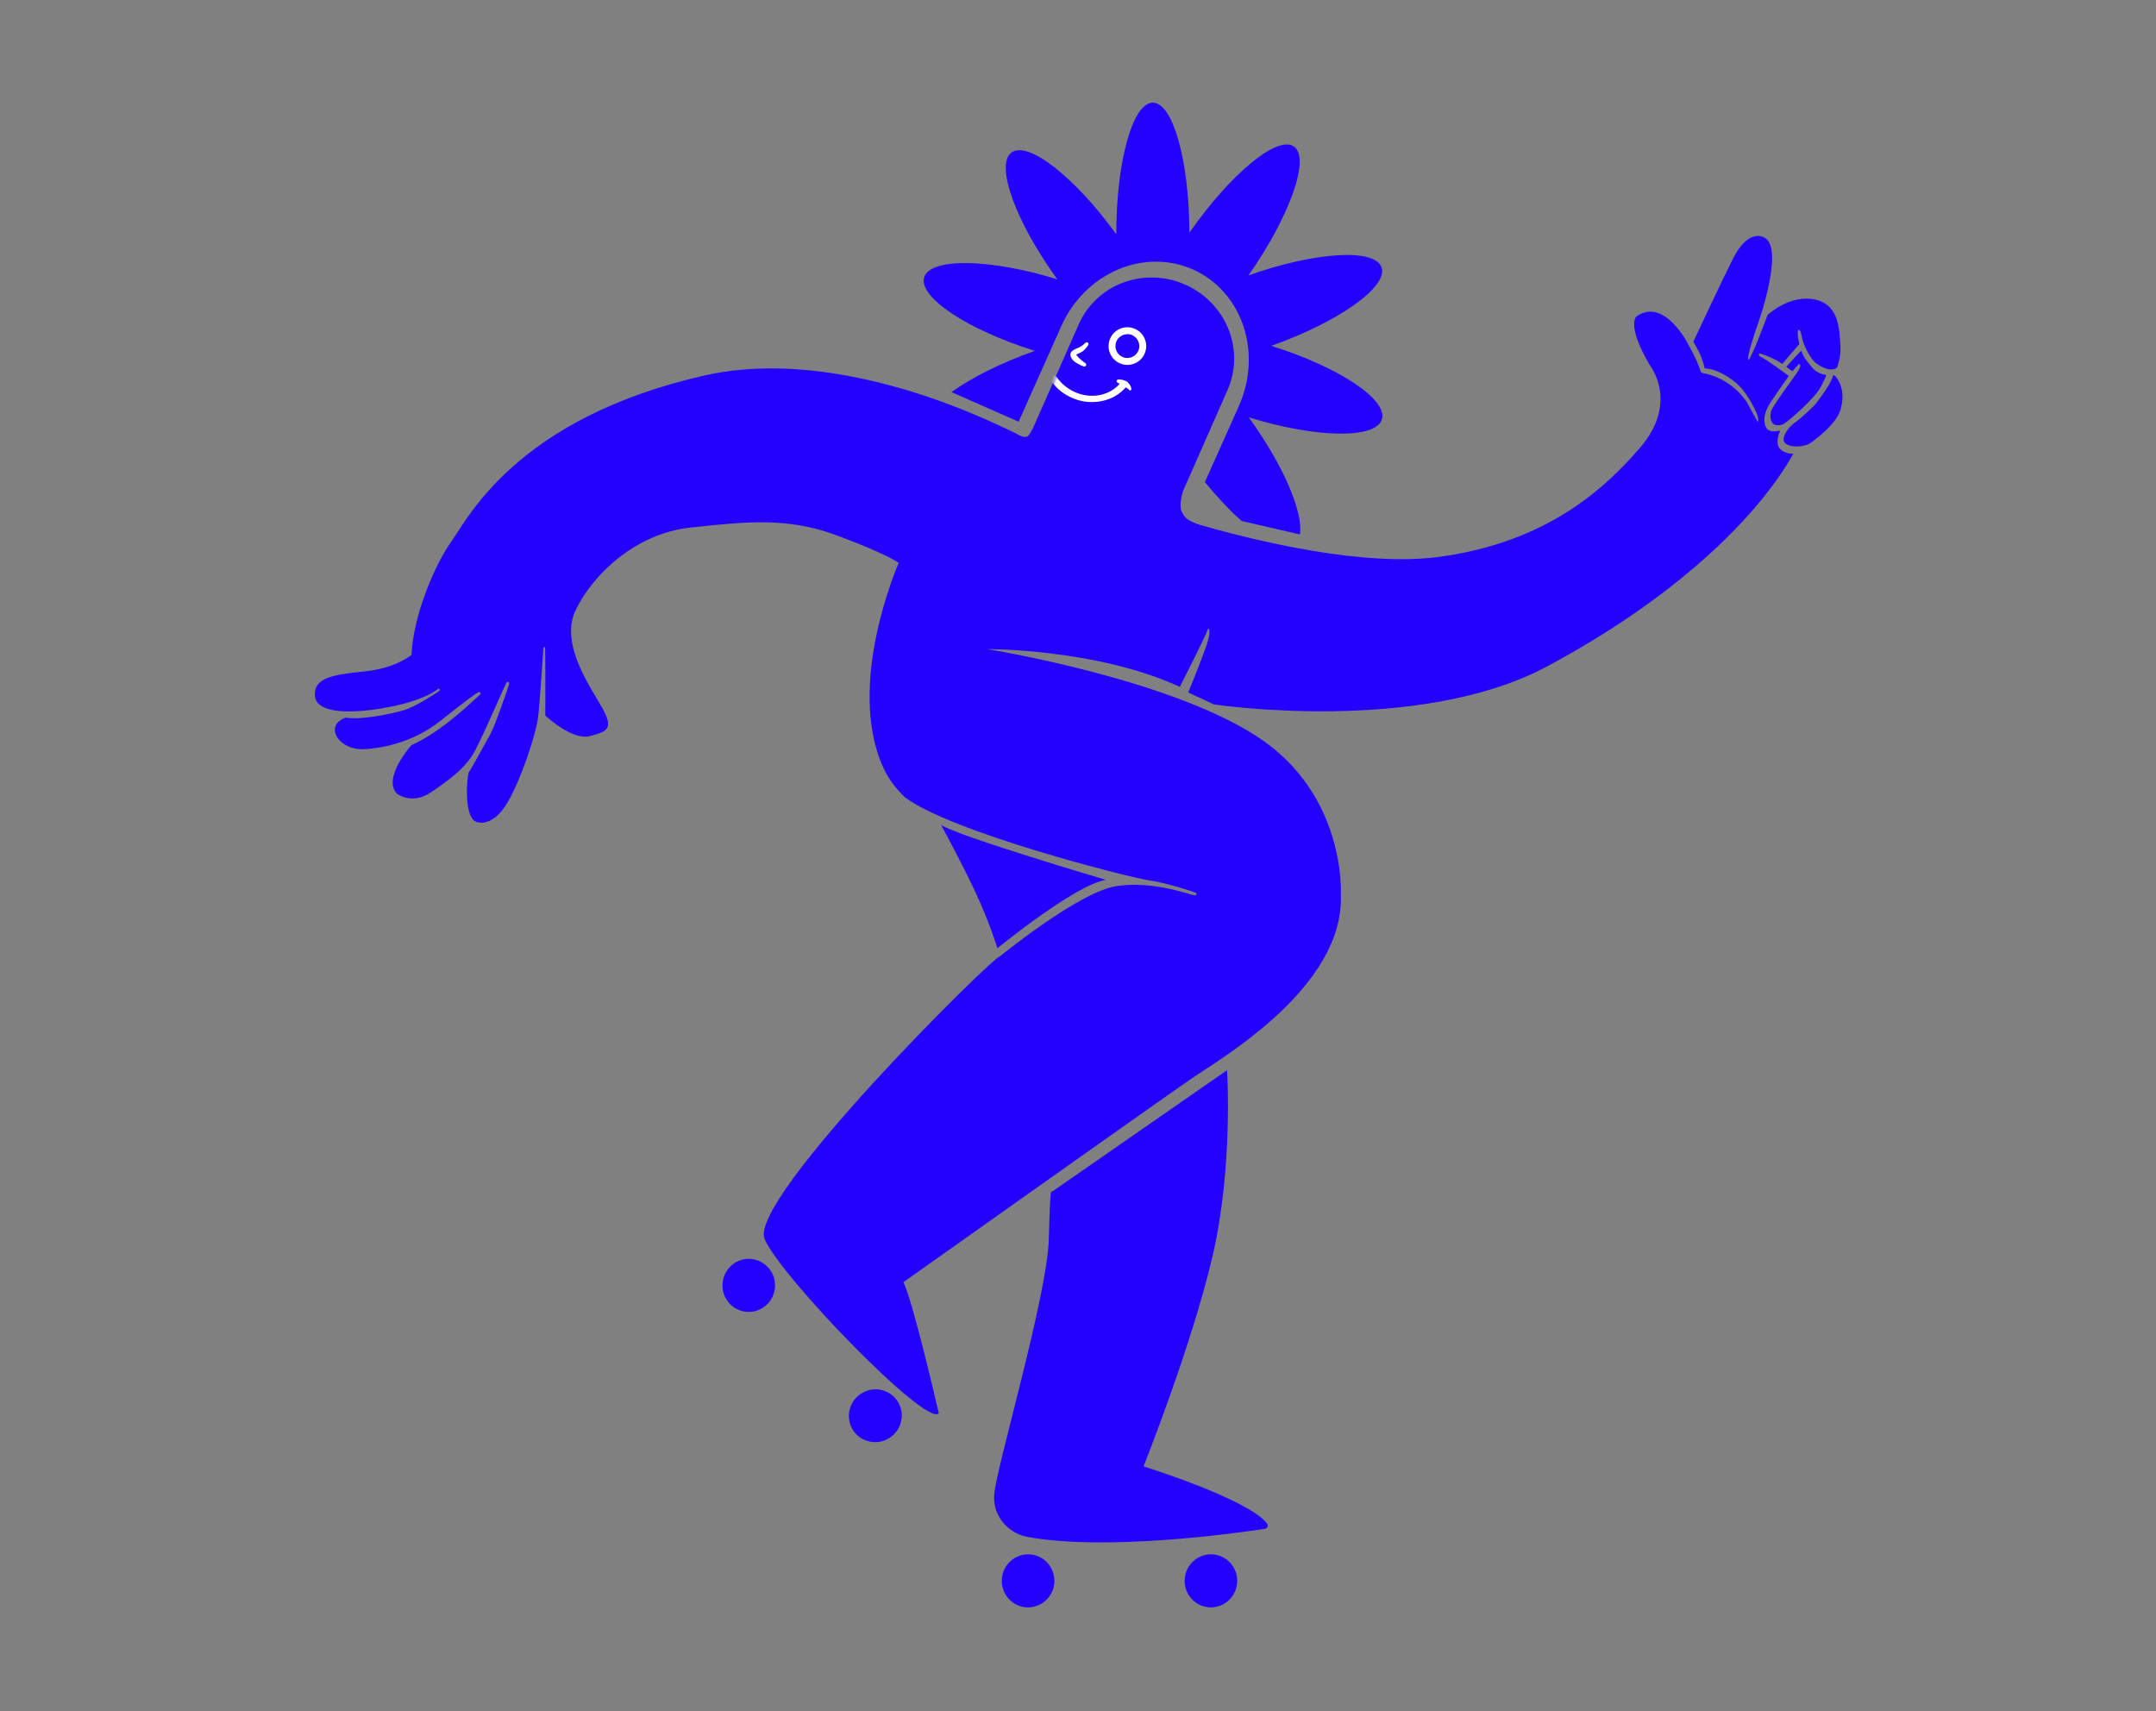
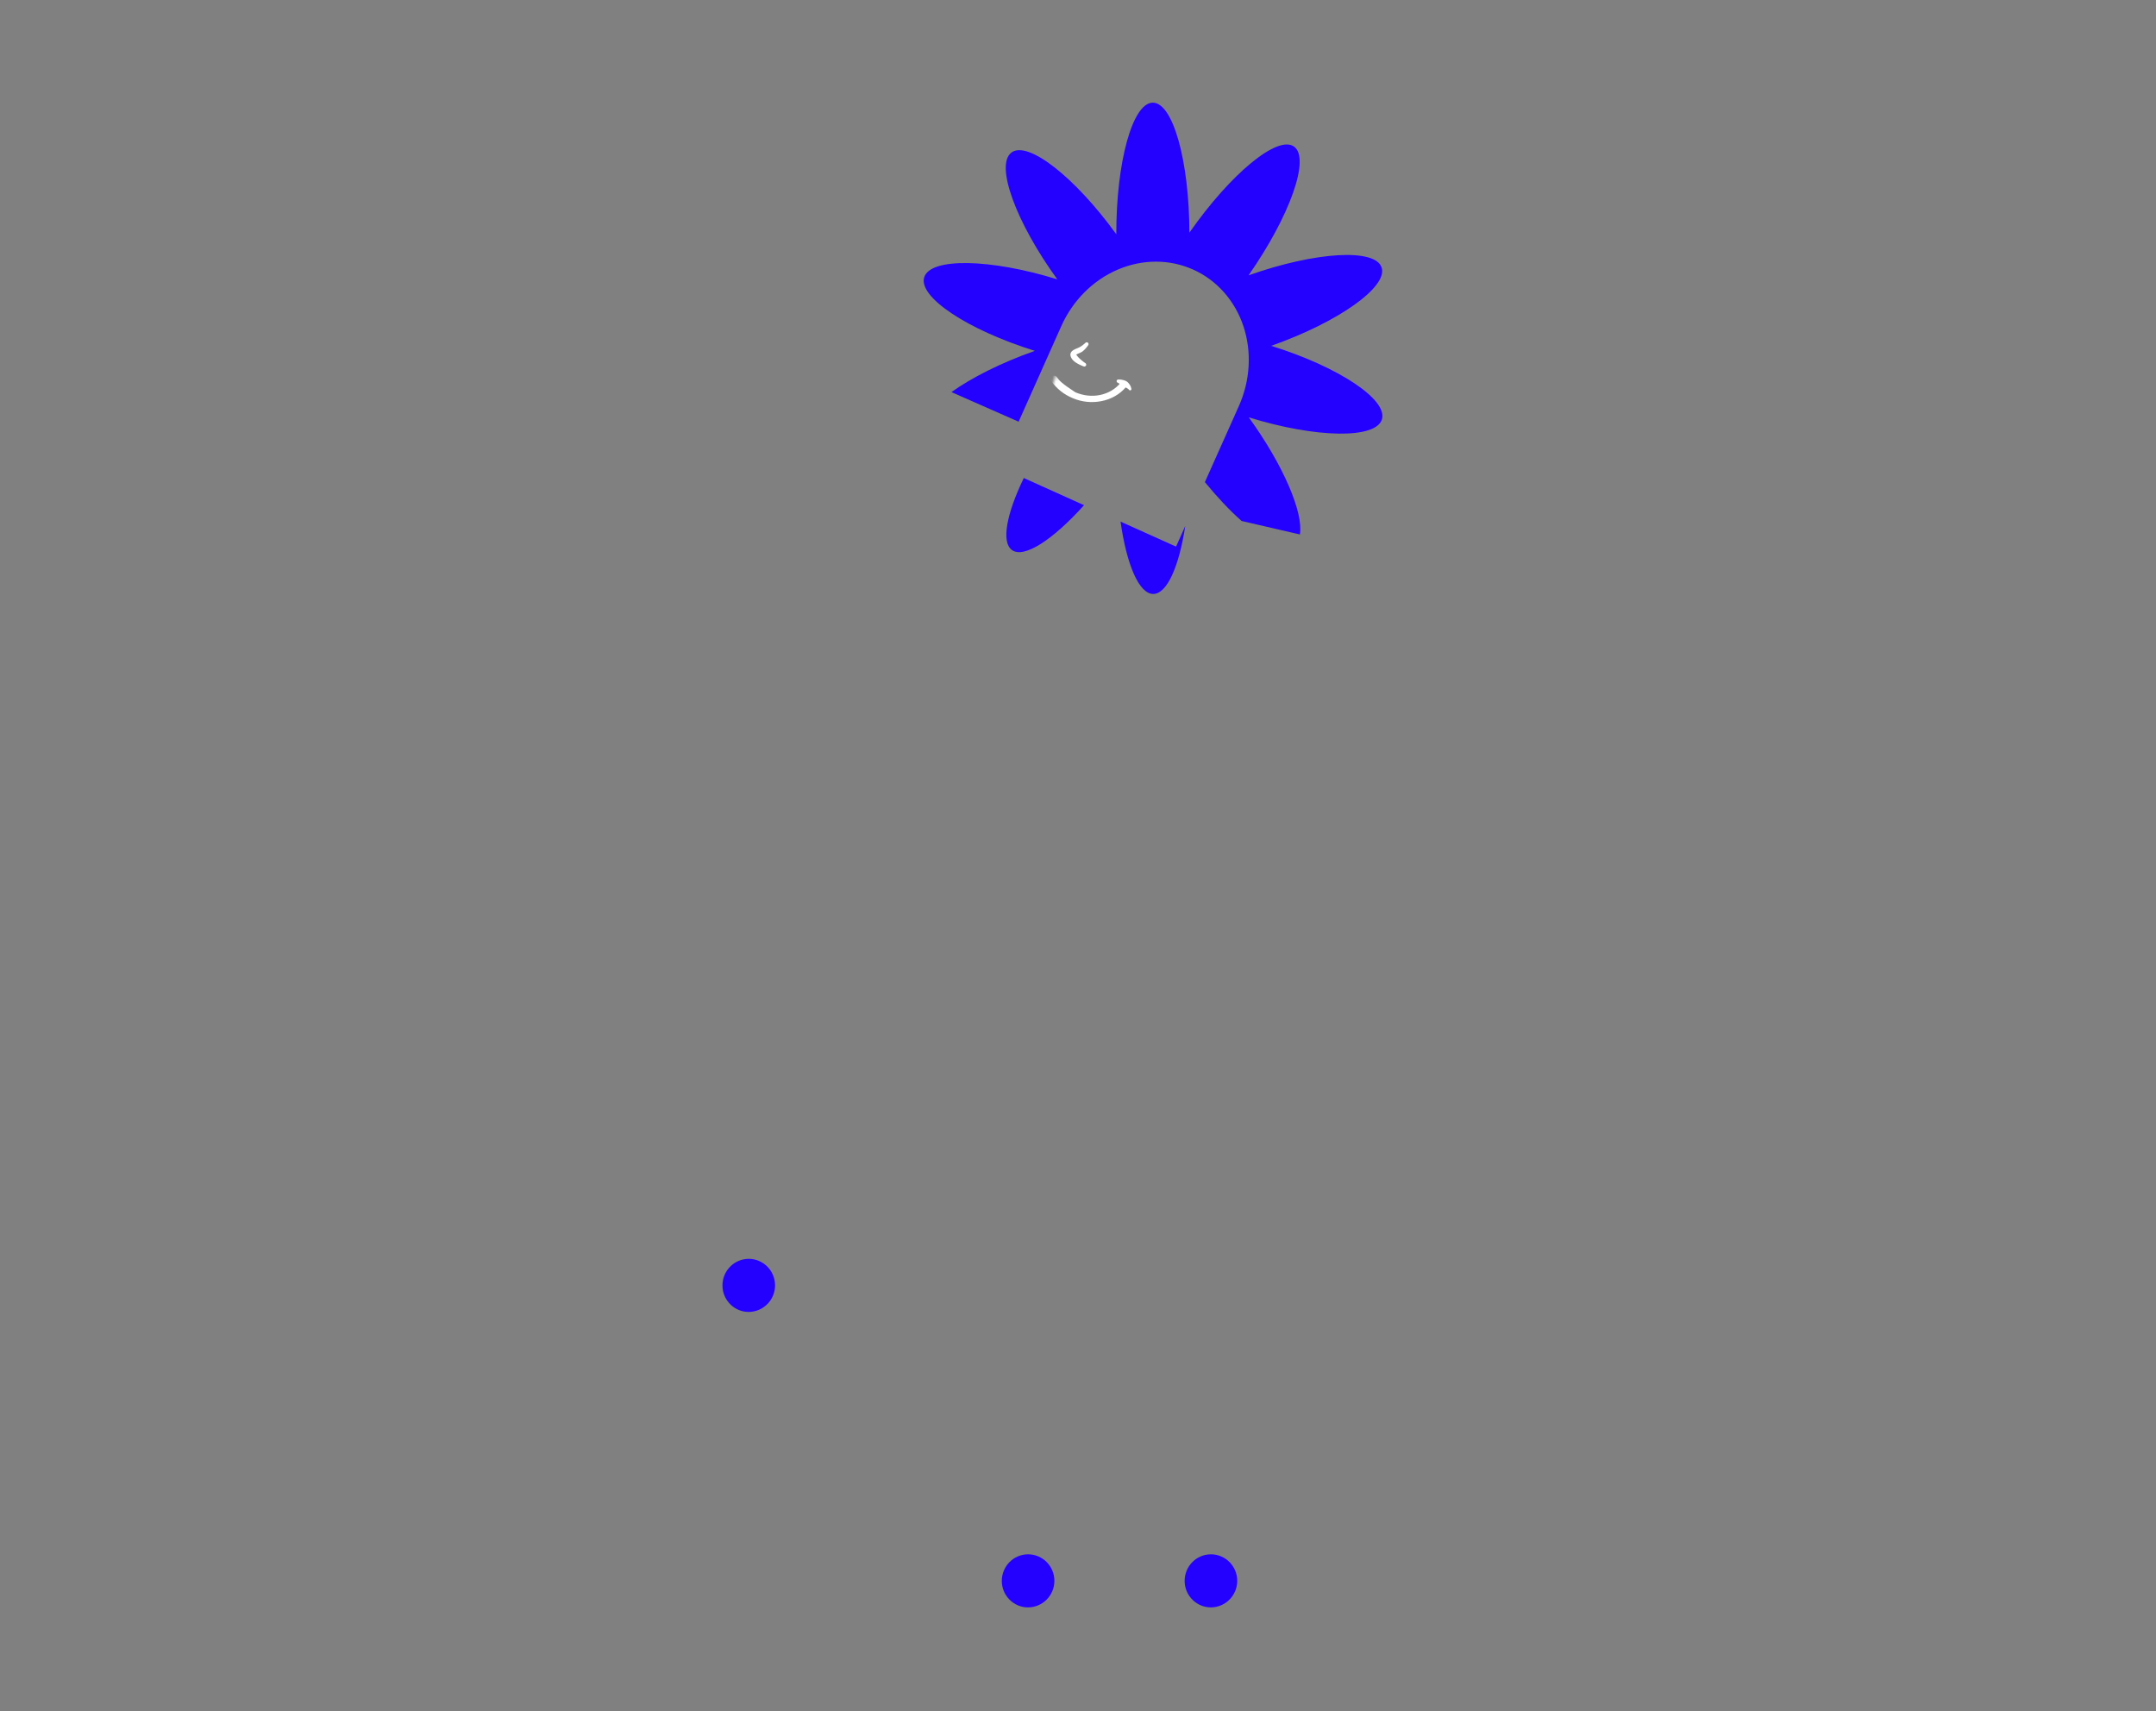
<svg xmlns="http://www.w3.org/2000/svg" width="630" height="500" viewBox="0 0 630 500" fill="none">
  <rect x="0" y="0" width="630" height="500" fill="#808080" stroke="none" />
  <path fill-rule="evenodd" clip-rule="evenodd" d="M346.331 153.755C344.529 165.493 341.046 173.48 337.053 173.553C332.864 173.65 329.211 165.03 327.434 152.416L343.652 159.721L346.331 153.731V153.755ZM316.768 147.619C307.685 157.724 299.235 163.277 295.704 160.72C292.514 158.431 294.121 150.127 299.162 139.68L316.768 147.619ZM362.744 152.172C359.334 149.153 355.706 145.305 352.078 140.873L362.013 118.64C365.349 111.164 365.812 102.763 363.328 95.287C360.82 87.811 355.56 81.869 348.668 78.777C341.777 75.684 333.863 75.684 326.63 78.777C319.398 81.869 313.456 87.811 310.12 95.287L297.652 123.218L278.025 114.574C283.869 110.385 292.465 106.026 302.4 102.52C282.749 96.407 268.26 86.788 270.062 81.017C271.864 75.246 289.299 75.538 308.951 81.626C296.775 64.823 290.76 48.216 295.533 44.587C300.282 40.959 314.04 51.649 326.192 68.452C326.168 47.363 330.916 30.122 336.809 30.001C342.702 29.879 347.499 46.901 347.548 67.989C359.651 50.675 373.361 39.4 378.134 42.834C382.907 46.267 376.94 63.119 364.838 80.457C384.465 73.517 401.901 72.494 403.727 78.192C405.554 83.866 391.113 94.118 371.461 101.058C391.113 107.171 405.602 116.789 403.8 122.561C401.998 128.332 384.562 128.04 364.911 121.952C375.041 135.954 380.91 149.81 379.838 156.166L362.768 152.221L362.744 152.172Z" fill="#2400FF" />
-   <path fill-rule="evenodd" clip-rule="evenodd" d="M521.954 107.195C523.269 105.709 525.558 103.152 526.386 102.47C526.995 104.419 527.896 105.466 529.722 107.609C530.72 108.778 532.303 109.362 533.667 109.605C533.472 110.166 532.985 111.286 531.938 113.258C530.282 116.375 522.417 123.315 521.102 123.924C519.835 124.509 518.326 124.314 517.863 123.535C517.4 122.755 517.084 121.635 517.595 120.004C518.106 118.372 524.706 109.654 525.509 108.266C526.313 106.902 526.118 106.61 525.826 106.391C525.655 106.245 524.584 107.487 523.78 108.461C523.391 108.217 522.709 107.779 521.93 107.17M535.591 109.776C535.834 109.776 536.005 109.727 536.102 109.703C536.443 110.044 539.658 113.429 537.831 119.614C536.76 123.267 532.571 126.895 529.089 129.403C528.651 129.72 528.164 129.939 527.652 130.085C524.633 130.913 521.93 130.329 521.321 129.038C520.956 128.283 521.321 127.236 521.881 126.311C522.514 125.215 523.366 124.289 524.389 123.559C526.556 122.049 529.138 119.419 529.868 118.762C530.72 117.982 533.813 113.599 534.544 112.26C535.274 110.92 535.469 110.239 535.469 110.239L535.566 109.752L535.591 109.776ZM275.005 241.079C275.005 241.079 281.117 252.257 285.135 260.926C289.153 269.595 291.467 277.071 291.467 277.071C291.467 277.071 314.089 258.564 323.172 257.103C323.172 257.103 280.362 244.464 275.005 241.079ZM522.758 109.776C522.027 110.799 517.376 117.301 516.548 118.981C515.647 120.807 515.087 123.218 516.11 124.996C516.962 126.481 519.3 126.018 520.03 125.848C520.079 125.848 520.103 125.848 520.128 125.872C520.152 125.897 520.152 125.945 520.128 125.994C519.811 126.725 518.861 129.306 519.884 130.84C521.077 132.642 524.024 132.593 524.024 132.593C524.024 132.593 524.024 132.593 524.048 132.618C524.024 132.618 523.999 132.642 523.999 132.642C513.577 151.222 489.274 174.916 451.822 194.86C414.369 214.804 354.756 205.843 354.756 205.843L347.207 202.336C347.207 202.336 350.251 194.982 352.272 189.381C354.269 183.78 353.027 183.658 353.027 183.658C352.029 186.556 344.748 200.705 344.748 200.705C320.64 189.552 288.471 189.673 288.471 189.673C288.471 189.673 340.705 198.026 367.127 215.072C393.548 232.118 391.795 261.34 391.795 261.34C392.988 288.297 356.826 309.264 348.62 314.865C340.413 320.465 263.974 374.672 263.974 374.672C266.701 379.859 274.323 412.977 274.323 412.977C270.792 417.165 228.226 373.162 223.428 362.082C218.461 350.588 289.64 279.969 292.173 279.457C292.173 279.457 315.015 260.828 325.973 258.978C336.054 257.273 346.672 261.072 348.961 261.608C349.204 261.656 349.448 261.559 349.594 261.34C349.642 261.267 349.667 261.145 349.618 261.048C349.594 260.95 349.496 260.877 349.423 260.853C347.743 260.268 340.973 258.004 335.786 257.249C329.869 256.396 277.927 243.174 264.388 232.946C261.928 230.535 259.81 228.003 258.105 224.301C246.952 199.852 262.61 164.494 262.61 164.494L262.464 164.372C262.464 164.372 258.884 161.766 244.493 156.433C230.101 151.1 218.242 152.391 201.853 154.144C185.464 155.898 173.143 168.098 168.248 178.204C163.353 188.285 172.85 201.118 176.065 207.012C179.279 212.905 177.575 213.733 172.363 215.096C167.152 216.46 159.335 209.081 159.335 209.081C159.335 209.081 159.384 189.892 159.287 189.357C159.189 188.821 158.775 189.308 158.775 189.308C158.775 189.308 157.777 205.599 157.168 210.007C156.559 214.414 152.59 227.053 148.377 234.358C144.164 241.688 139.781 240.3 139.781 240.3C135.179 239.935 136.518 226.249 137.005 225.64C137.492 225.056 141.948 216.898 143.312 214.463C144.676 212.028 148.377 201.167 148.669 200.217C148.961 199.268 148.45 199.122 148.085 199.365C147.695 199.609 140.39 217.044 137.979 220.795C135.568 224.545 131.575 227.735 125.925 231.534C120.275 235.332 115.965 231.899 115.965 231.899C111.631 227.321 120.227 217.726 120.227 217.726C129.188 213.83 138.977 204.065 139.854 203.335C140.731 202.604 140.512 202.336 140.024 202.239C139.537 202.141 136.42 204.576 128.311 210.932C120.202 217.288 110.608 218.773 106.152 218.919C101.695 219.066 98.14 216.411 97.872 213.538C97.604 210.664 101.038 209.69 101.038 209.69C105.494 210.494 114.967 208.497 118.254 207.45C121.566 206.403 127.045 202.774 128.044 202.141C129.042 201.508 128.165 201.192 128.165 201.192C123.076 205.234 111.85 207.231 105.859 207.718C99.844 208.205 92.174 207.888 92.003 203.091C91.857 198.294 96.581 197.174 106.249 196.224C115.916 195.274 120.251 191.329 120.251 191.329C120.762 179.689 127.094 164.932 131.891 158.235C136.664 151.539 150.885 122.244 205.725 109.752C234.338 103.225 268.065 112.942 293.512 125.044C293.512 125.044 295.533 125.945 297.311 126.895C297.676 127.065 298.042 127.26 298.407 127.455C299.284 127.772 300.111 127.772 300.477 127.309C301.012 126.627 301.475 125.848 301.865 125.069L302.839 122.828C303.034 122.317 303.204 122.025 303.204 122.025L315.234 94.727C317.718 89.126 322.369 84.743 328.189 82.575C334.009 80.408 340.535 80.603 346.306 83.16C352.078 85.692 356.631 90.368 358.945 96.139C361.282 101.91 361.185 108.29 358.726 113.916L345.673 143.527C345.551 143.941 344.383 147.691 345.357 149.639C345.673 150.321 346.233 151.198 347.061 151.758C348.279 152.586 349.837 153.122 350.617 153.365C367.857 158.308 398.565 165.638 420.384 162.74C452.284 158.503 469.306 142.358 479.241 130.816C490.687 117.52 482.163 106.854 482.163 106.854C475.004 94.678 478.243 92.413 478.243 92.413C486.352 86.837 493.219 100.401 493.365 100.717V100.766C493.365 100.766 495.8 104.808 496.872 108.339C496.994 108.729 497.31 108.997 497.7 109.045C499.697 109.386 505.882 110.92 510.436 117.471C510.436 117.471 513.236 122.731 513.577 123.194C513.918 123.632 513.747 122.171 513.626 121.659C513.504 121.172 511.361 115.839 508 112.552C505.663 110.263 502.424 108.583 500.33 107.998C499.404 107.73 498.114 107.633 498.114 107.633C497.481 104.638 496.214 102.154 494.802 99.865C495.533 98.282 502.57 83.257 506.418 75.538C510.484 67.404 514.673 69.085 514.673 69.085C522.149 70.57 514.015 93.753 513.577 94.921C513.114 96.09 510.095 105.222 510.923 105.1C511.726 105.003 516.499 92.048 516.499 92.048C516.499 92.048 522.855 85.96 530.331 87.519C537.807 89.077 537.466 97.21 537.782 101.107C537.953 103.225 537.417 105.612 536.857 107.341C535.323 108.778 532.571 107.536 530.72 106.172C528.724 104.686 526.776 100.254 526.483 98.355C526.191 96.48 525.68 96.383 525.68 96.383C525.266 96.358 525.266 97.235 525.314 97.868C525.363 98.282 525.485 99.28 525.777 100.522L520.785 106.367C519.032 104.954 514.575 103.225 514.137 103.323C513.942 103.371 513.918 103.518 513.942 103.688C513.991 103.907 514.161 104.102 514.381 104.199C516.085 104.979 521.248 108.802 522.684 109.849M307.295 348.299L358.555 312.722C358.555 312.722 360.406 340.872 354.318 367.05C348.23 393.228 334.155 428.489 334.155 428.489C334.155 428.489 364.619 437.962 370.244 445.17C370.463 445.437 370.512 445.803 370.39 446.119C370.268 446.436 369.976 446.679 369.635 446.728C361.891 447.921 323.367 453.376 300.185 449.09C296.654 448.433 293.61 446.241 291.881 443.1C290.907 441.346 290.298 439.155 290.541 436.476C291.296 428.197 306.078 378.349 306.467 362.033C306.881 345.718 307.271 348.25 307.271 348.25" fill="#2400FF" />
  <mask id="mask0_2114_1593" style="mask-type:luminance" maskUnits="userSpaceOnUse" x="92" y="68" width="447" height="383">
    <path d="M506.493 75.465C502.621 83.16 495.608 98.209 494.877 99.792C496.265 102.056 497.531 104.54 498.189 107.56C498.189 107.56 499.48 107.657 500.405 107.925C502.499 108.51 505.738 110.19 508.076 112.479C511.46 115.766 513.579 121.099 513.701 121.586C513.823 122.122 513.993 123.583 513.652 123.12C513.311 122.658 510.511 117.398 510.511 117.398C505.981 110.847 499.772 109.313 497.775 108.972C497.385 108.923 497.069 108.631 496.947 108.266C495.875 104.735 493.44 100.693 493.44 100.693V100.62C493.294 100.303 486.403 86.739 478.318 92.316C478.318 92.316 475.079 94.605 482.239 106.756C482.239 106.756 490.762 117.422 479.316 130.718C469.381 142.261 452.359 158.381 420.459 162.643C398.664 165.541 367.957 158.211 350.692 153.268C349.888 153.024 348.354 152.488 347.136 151.66C346.308 151.1 345.748 150.224 345.432 149.542C344.482 147.569 345.627 143.819 345.748 143.43L358.801 113.818C361.285 108.217 361.358 101.813 359.02 96.041C356.682 90.27 352.128 85.619 346.382 83.062C340.61 80.53 334.108 80.31 328.264 82.478C322.444 84.645 317.768 89.028 315.309 94.629L303.279 121.927C303.279 121.927 303.133 122.219 302.914 122.731L301.916 124.971C301.526 125.75 301.063 126.554 300.528 127.211C300.162 127.674 299.31 127.699 298.458 127.358C298.092 127.187 297.727 126.992 297.362 126.797C295.584 125.848 293.563 124.947 293.563 124.947C268.116 112.844 234.389 103.152 205.776 109.654C150.936 122.146 136.739 151.441 131.942 158.138C127.169 164.835 120.838 179.616 120.302 191.232C120.302 191.232 115.967 195.177 106.3 196.126C96.632 197.076 91.908 198.196 92.054 202.993C92.2 207.791 99.895 208.107 105.91 207.62C111.925 207.133 123.127 205.136 128.24 201.094C128.24 201.094 129.117 201.411 128.119 202.068C127.12 202.701 121.641 206.33 118.329 207.377C115.018 208.424 105.569 210.421 101.113 209.617C101.113 209.617 97.679 210.591 97.947 213.465C98.215 216.338 101.77 218.968 106.227 218.846C110.683 218.725 120.277 217.215 128.387 210.859C136.496 204.503 139.613 202.068 140.1 202.165C140.587 202.263 140.806 202.531 139.929 203.261C139.053 203.992 129.263 213.757 120.302 217.653C120.302 217.653 111.706 227.272 116.04 231.826C116.04 231.826 120.326 235.259 126 231.46C131.65 227.662 135.643 224.471 138.054 220.721C140.465 216.971 147.77 199.56 148.16 199.292C148.55 199.049 149.061 199.195 148.769 200.144C148.477 201.094 144.775 211.955 143.411 214.39C142.048 216.825 137.616 224.983 137.104 225.567C136.617 226.152 135.278 239.837 139.88 240.227C139.88 240.227 144.288 241.615 148.477 234.285C152.689 226.955 156.659 214.317 157.267 209.934C157.876 205.526 158.875 189.235 158.875 189.235C158.875 189.235 159.289 188.748 159.386 189.284C159.483 189.819 159.435 209.008 159.435 209.008C159.435 209.008 167.252 216.387 172.463 215.023C177.674 213.659 179.379 212.856 176.164 206.938C172.95 201.045 163.453 188.212 168.347 178.131C173.242 168.049 185.564 155.825 201.953 154.071C218.341 152.318 230.2 151.052 244.592 156.36C258.984 161.693 262.563 164.299 262.563 164.299L262.71 164.421C262.71 164.421 247.052 199.779 258.205 224.228C259.885 227.929 262.028 230.462 264.487 232.873C278.027 243.1 329.968 256.323 335.886 257.176C341.048 257.93 347.818 260.195 349.523 260.78C349.62 260.804 349.693 260.877 349.718 260.974C349.742 261.072 349.718 261.169 349.693 261.267C349.572 261.486 349.304 261.583 349.06 261.535C346.771 260.999 336.129 257.2 326.072 258.905C315.114 260.755 292.272 279.384 292.272 279.384C289.715 279.896 218.56 350.515 223.504 362.009C228.301 373.113 270.867 417.092 274.398 412.904C274.398 412.904 266.776 379.81 264.049 374.599C264.049 374.599 340.464 320.392 348.67 314.791C356.901 309.19 393.039 288.224 391.846 261.267C391.846 261.267 393.599 232.02 367.178 214.999C340.756 197.953 288.522 189.6 288.522 189.6C288.522 189.6 320.691 189.478 344.799 200.631C344.799 200.631 352.104 186.459 353.078 183.585C353.078 183.585 354.32 183.731 352.323 189.308C350.326 194.909 347.258 202.263 347.258 202.263L354.807 205.77C354.807 205.77 414.42 214.731 451.872 194.787C489.325 174.843 513.628 151.149 524.05 132.569C524.05 132.569 524.05 132.569 524.099 132.544L524.075 132.52C524.075 132.52 521.128 132.544 519.935 130.767C518.912 129.233 519.862 126.676 520.178 125.921C520.178 125.872 520.178 125.848 520.178 125.799C520.154 125.775 520.105 125.75 520.081 125.775C519.375 125.945 517.013 126.408 516.16 124.922C515.138 123.169 515.698 120.734 516.599 118.908C517.427 117.227 522.078 110.725 522.808 109.703C521.372 108.631 516.209 104.832 514.504 104.053C514.285 103.956 514.115 103.785 514.066 103.542C514.042 103.371 514.066 103.225 514.261 103.176C514.699 103.079 519.156 104.808 520.909 106.22L525.901 100.376C525.633 99.134 525.487 98.16 525.438 97.722C525.39 97.089 525.414 96.212 525.804 96.236C525.804 96.236 526.315 96.334 526.607 98.209C526.899 100.084 528.823 104.516 530.844 106.026C532.695 107.389 535.447 108.631 536.981 107.195C537.517 105.466 538.077 103.103 537.906 100.961C537.565 97.064 537.906 88.931 530.43 87.372C522.954 85.814 516.599 91.902 516.599 91.902C516.599 91.902 511.826 104.832 511.022 104.954C510.219 105.052 513.238 95.944 513.676 94.775C514.139 93.606 522.248 70.424 514.772 68.938C514.772 68.938 514.407 68.792 513.798 68.792C512.337 68.792 509.391 69.62 506.493 75.391V75.465ZM521.956 107.195C522.711 107.803 523.393 108.242 523.807 108.485C524.61 107.511 525.682 106.269 525.852 106.415C526.144 106.634 526.339 106.927 525.536 108.29C524.732 109.654 518.133 118.396 517.621 120.028C517.11 121.659 517.451 122.78 517.889 123.559C518.352 124.338 519.862 124.533 521.128 123.948C522.443 123.364 530.309 116.424 531.964 113.282C533.012 111.31 533.474 110.165 533.693 109.63C532.33 109.386 530.723 108.802 529.748 107.633C527.922 105.49 527.021 104.418 526.412 102.495C525.584 103.176 523.295 105.733 521.98 107.219L521.956 107.195ZM535.593 109.776L535.495 110.263C535.495 110.263 535.301 110.945 534.57 112.284C533.84 113.623 530.747 118.007 529.895 118.762C529.14 119.443 526.558 122.049 524.415 123.583C523.393 124.314 522.516 125.239 521.907 126.335C521.372 127.26 521.006 128.283 521.347 129.062C521.956 130.353 524.659 130.913 527.679 130.109C528.19 129.963 528.677 129.744 529.115 129.427C532.598 126.919 536.786 123.291 537.857 119.638C539.66 113.453 536.469 110.068 536.129 109.727C536.031 109.751 535.861 109.8 535.617 109.8L535.593 109.776ZM285.137 260.926C289.155 269.595 291.469 277.071 291.469 277.071C291.469 277.071 314.091 258.564 323.174 257.103C323.174 257.103 280.364 244.464 275.007 241.079C275.007 241.079 281.119 252.257 285.137 260.926ZM307.297 348.299C307.297 348.299 306.908 345.766 306.494 362.082C306.08 378.397 291.323 428.221 290.568 436.525C290.324 439.203 290.957 441.395 291.907 443.148C293.636 446.29 296.68 448.481 300.187 449.139C323.345 453.425 361.893 447.946 369.637 446.752C369.978 446.704 370.27 446.46 370.392 446.143C370.514 445.827 370.465 445.462 370.246 445.194C364.621 437.961 334.157 428.513 334.157 428.513C334.157 428.513 348.232 393.252 354.32 367.074C360.408 340.896 358.557 312.746 358.557 312.746L307.297 348.323V348.299Z" fill="white" />
  </mask>
  <g mask="url(#mask0_2114_1593)">
    <path fill-rule="evenodd" clip-rule="evenodd" d="M326.68 111.847C326.68 111.847 327.07 112.114 327.654 112.48C327.849 112.601 328.044 112.748 328.263 112.869C328.433 112.967 328.604 113.04 328.774 113.137C328.945 113.235 329.115 113.283 329.286 113.405C329.505 113.551 329.7 113.649 329.87 113.843C329.943 114.038 330.187 114.136 330.382 114.038C330.576 113.965 330.674 113.722 330.576 113.527C330.479 112.918 330.162 112.407 329.748 111.92C329.578 111.725 329.383 111.554 329.188 111.433C328.896 111.262 328.58 111.14 328.287 111.067C327.484 110.848 326.875 110.897 326.875 110.897C326.607 110.848 326.364 110.994 326.291 111.262C326.242 111.53 326.388 111.773 326.656 111.847" fill="white" />
    <path fill-rule="evenodd" clip-rule="evenodd" d="M317.086 106.075C317.086 106.075 316.234 105.49 315.479 104.784C315.236 104.565 315.041 104.321 314.846 104.102C314.724 103.932 314.602 103.786 314.602 103.615C314.602 103.713 314.602 103.932 314.529 103.859C314.188 103.518 315.601 103.201 316.234 102.763C316.599 102.495 316.916 102.178 317.184 101.886C317.671 101.351 317.963 100.888 317.963 100.888C318.158 100.669 318.109 100.328 317.89 100.133C317.646 99.938 317.33 99.987 317.135 100.206C317.135 100.206 316.794 100.547 316.307 100.912C316.039 101.107 315.747 101.302 315.43 101.472C315.041 101.667 314.627 101.813 314.262 101.984C313.848 102.154 313.507 102.349 313.287 102.568C312.898 102.909 312.752 103.323 312.776 103.786C312.849 104.321 313.166 104.93 313.701 105.417C314.018 105.709 314.408 106.002 314.822 106.221C315.723 106.732 316.599 107.049 316.599 107.049C316.867 107.195 317.208 107.049 317.354 106.805C317.476 106.537 317.354 106.196 317.111 106.075" fill="white" />
-     <path d="M329.433 97.65C328.069 97.65 326.779 98.453 326.219 99.768C325.464 101.546 326.292 103.591 328.069 104.346C328.922 104.711 329.871 104.711 330.748 104.346C331.6 104.005 332.282 103.323 332.647 102.471C333.013 101.619 333.013 100.669 332.647 99.793C332.306 98.94 331.625 98.258 330.772 97.893C330.334 97.698 329.871 97.625 329.409 97.625M329.433 106.635C328.702 106.635 327.972 106.489 327.29 106.197C324.49 105.004 323.199 101.789 324.368 98.989C325.537 96.188 328.775 94.874 331.576 96.067C332.94 96.627 333.962 97.698 334.522 99.062C335.082 100.426 335.058 101.911 334.498 103.275C333.938 104.614 332.867 105.686 331.503 106.221C330.845 106.489 330.139 106.635 329.433 106.635Z" fill="white" />
-     <path fill-rule="evenodd" clip-rule="evenodd" d="M327.486 111.798C326 113.673 323.833 114.94 321.398 115.427C319.109 115.889 316.6 115.646 314.214 114.623C313.094 114.136 312.095 113.527 311.194 112.797C310.269 112.042 309.465 111.165 308.832 110.216C308.516 109.753 307.907 109.631 307.444 109.948C306.982 110.264 306.86 110.897 307.176 111.336C307.931 112.432 308.881 113.43 309.977 114.307C311.024 115.135 312.193 115.816 313.483 116.352C316.235 117.521 319.109 117.74 321.763 117.229C324.636 116.693 327.218 115.256 329.044 113.065C329.385 112.651 329.336 111.993 328.898 111.652C328.46 111.311 327.826 111.36 327.486 111.798Z" fill="white" />
+     <path fill-rule="evenodd" clip-rule="evenodd" d="M327.486 111.798C326 113.673 323.833 114.94 321.398 115.427C319.109 115.889 316.6 115.646 314.214 114.623C310.269 112.042 309.465 111.165 308.832 110.216C308.516 109.753 307.907 109.631 307.444 109.948C306.982 110.264 306.86 110.897 307.176 111.336C307.931 112.432 308.881 113.43 309.977 114.307C311.024 115.135 312.193 115.816 313.483 116.352C316.235 117.521 319.109 117.74 321.763 117.229C324.636 116.693 327.218 115.256 329.044 113.065C329.385 112.651 329.336 111.993 328.898 111.652C328.46 111.311 327.826 111.36 327.486 111.798Z" fill="white" />
  </g>
  <path fill-rule="evenodd" clip-rule="evenodd" d="M300.405 454.179C304.642 454.179 308.1 457.637 308.1 461.923C308.1 466.209 304.667 469.667 300.429 469.691C296.192 469.715 292.734 466.233 292.734 461.947C292.734 457.661 296.168 454.203 300.405 454.179Z" fill="#2400FF" />
  <path fill-rule="evenodd" clip-rule="evenodd" d="M218.78 367.842C223.017 367.842 226.475 371.3 226.475 375.586C226.475 379.871 223.042 383.329 218.804 383.354C214.567 383.378 211.109 379.896 211.109 375.61C211.109 371.324 214.543 367.866 218.78 367.842Z" fill="#2400FF" />
  <path fill-rule="evenodd" clip-rule="evenodd" d="M353.831 454.179C358.068 454.179 361.526 457.637 361.526 461.923C361.526 466.209 358.092 469.667 353.855 469.691C349.618 469.691 346.16 466.233 346.16 461.947C346.16 457.661 349.594 454.203 353.831 454.179Z" fill="#2400FF" />
-   <path fill-rule="evenodd" clip-rule="evenodd" d="M261.489 408.448C264.362 411.565 264.143 416.46 260.978 419.357C257.836 422.255 252.942 422.06 250.068 418.943C247.195 415.802 247.414 410.932 250.579 408.034C253.721 405.136 258.615 405.331 261.489 408.448Z" fill="#2400FF" />
</svg>